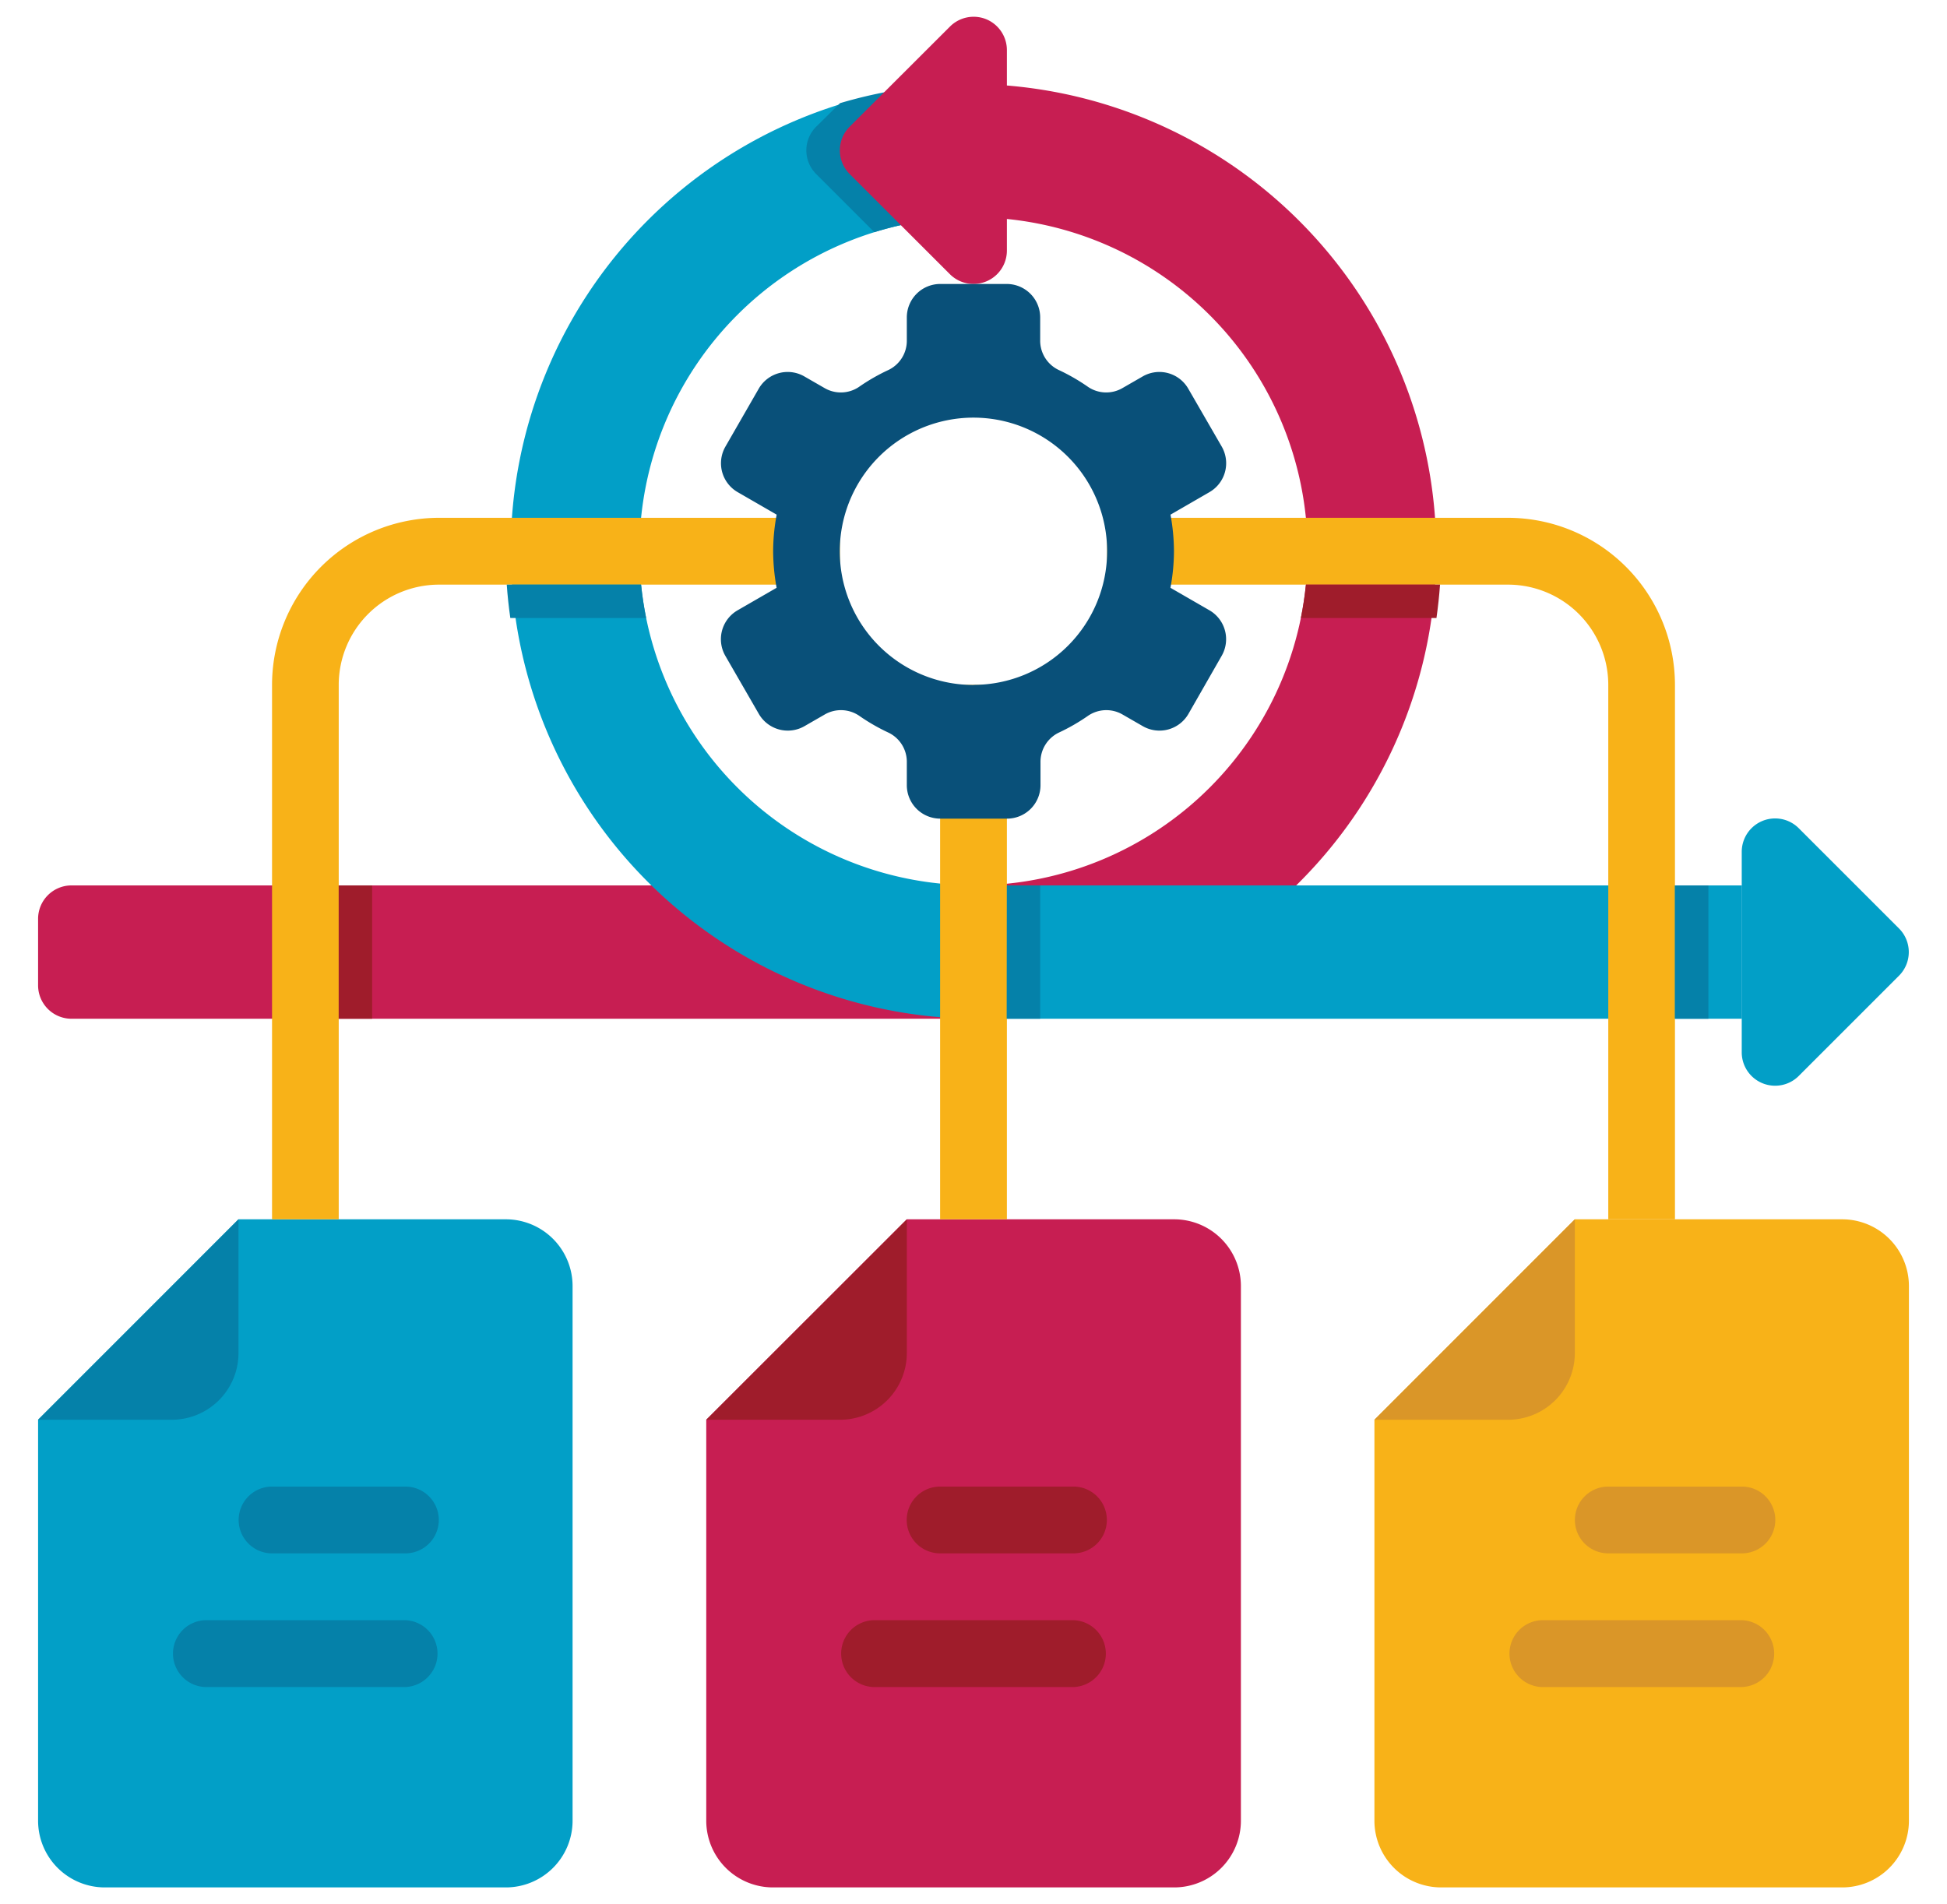
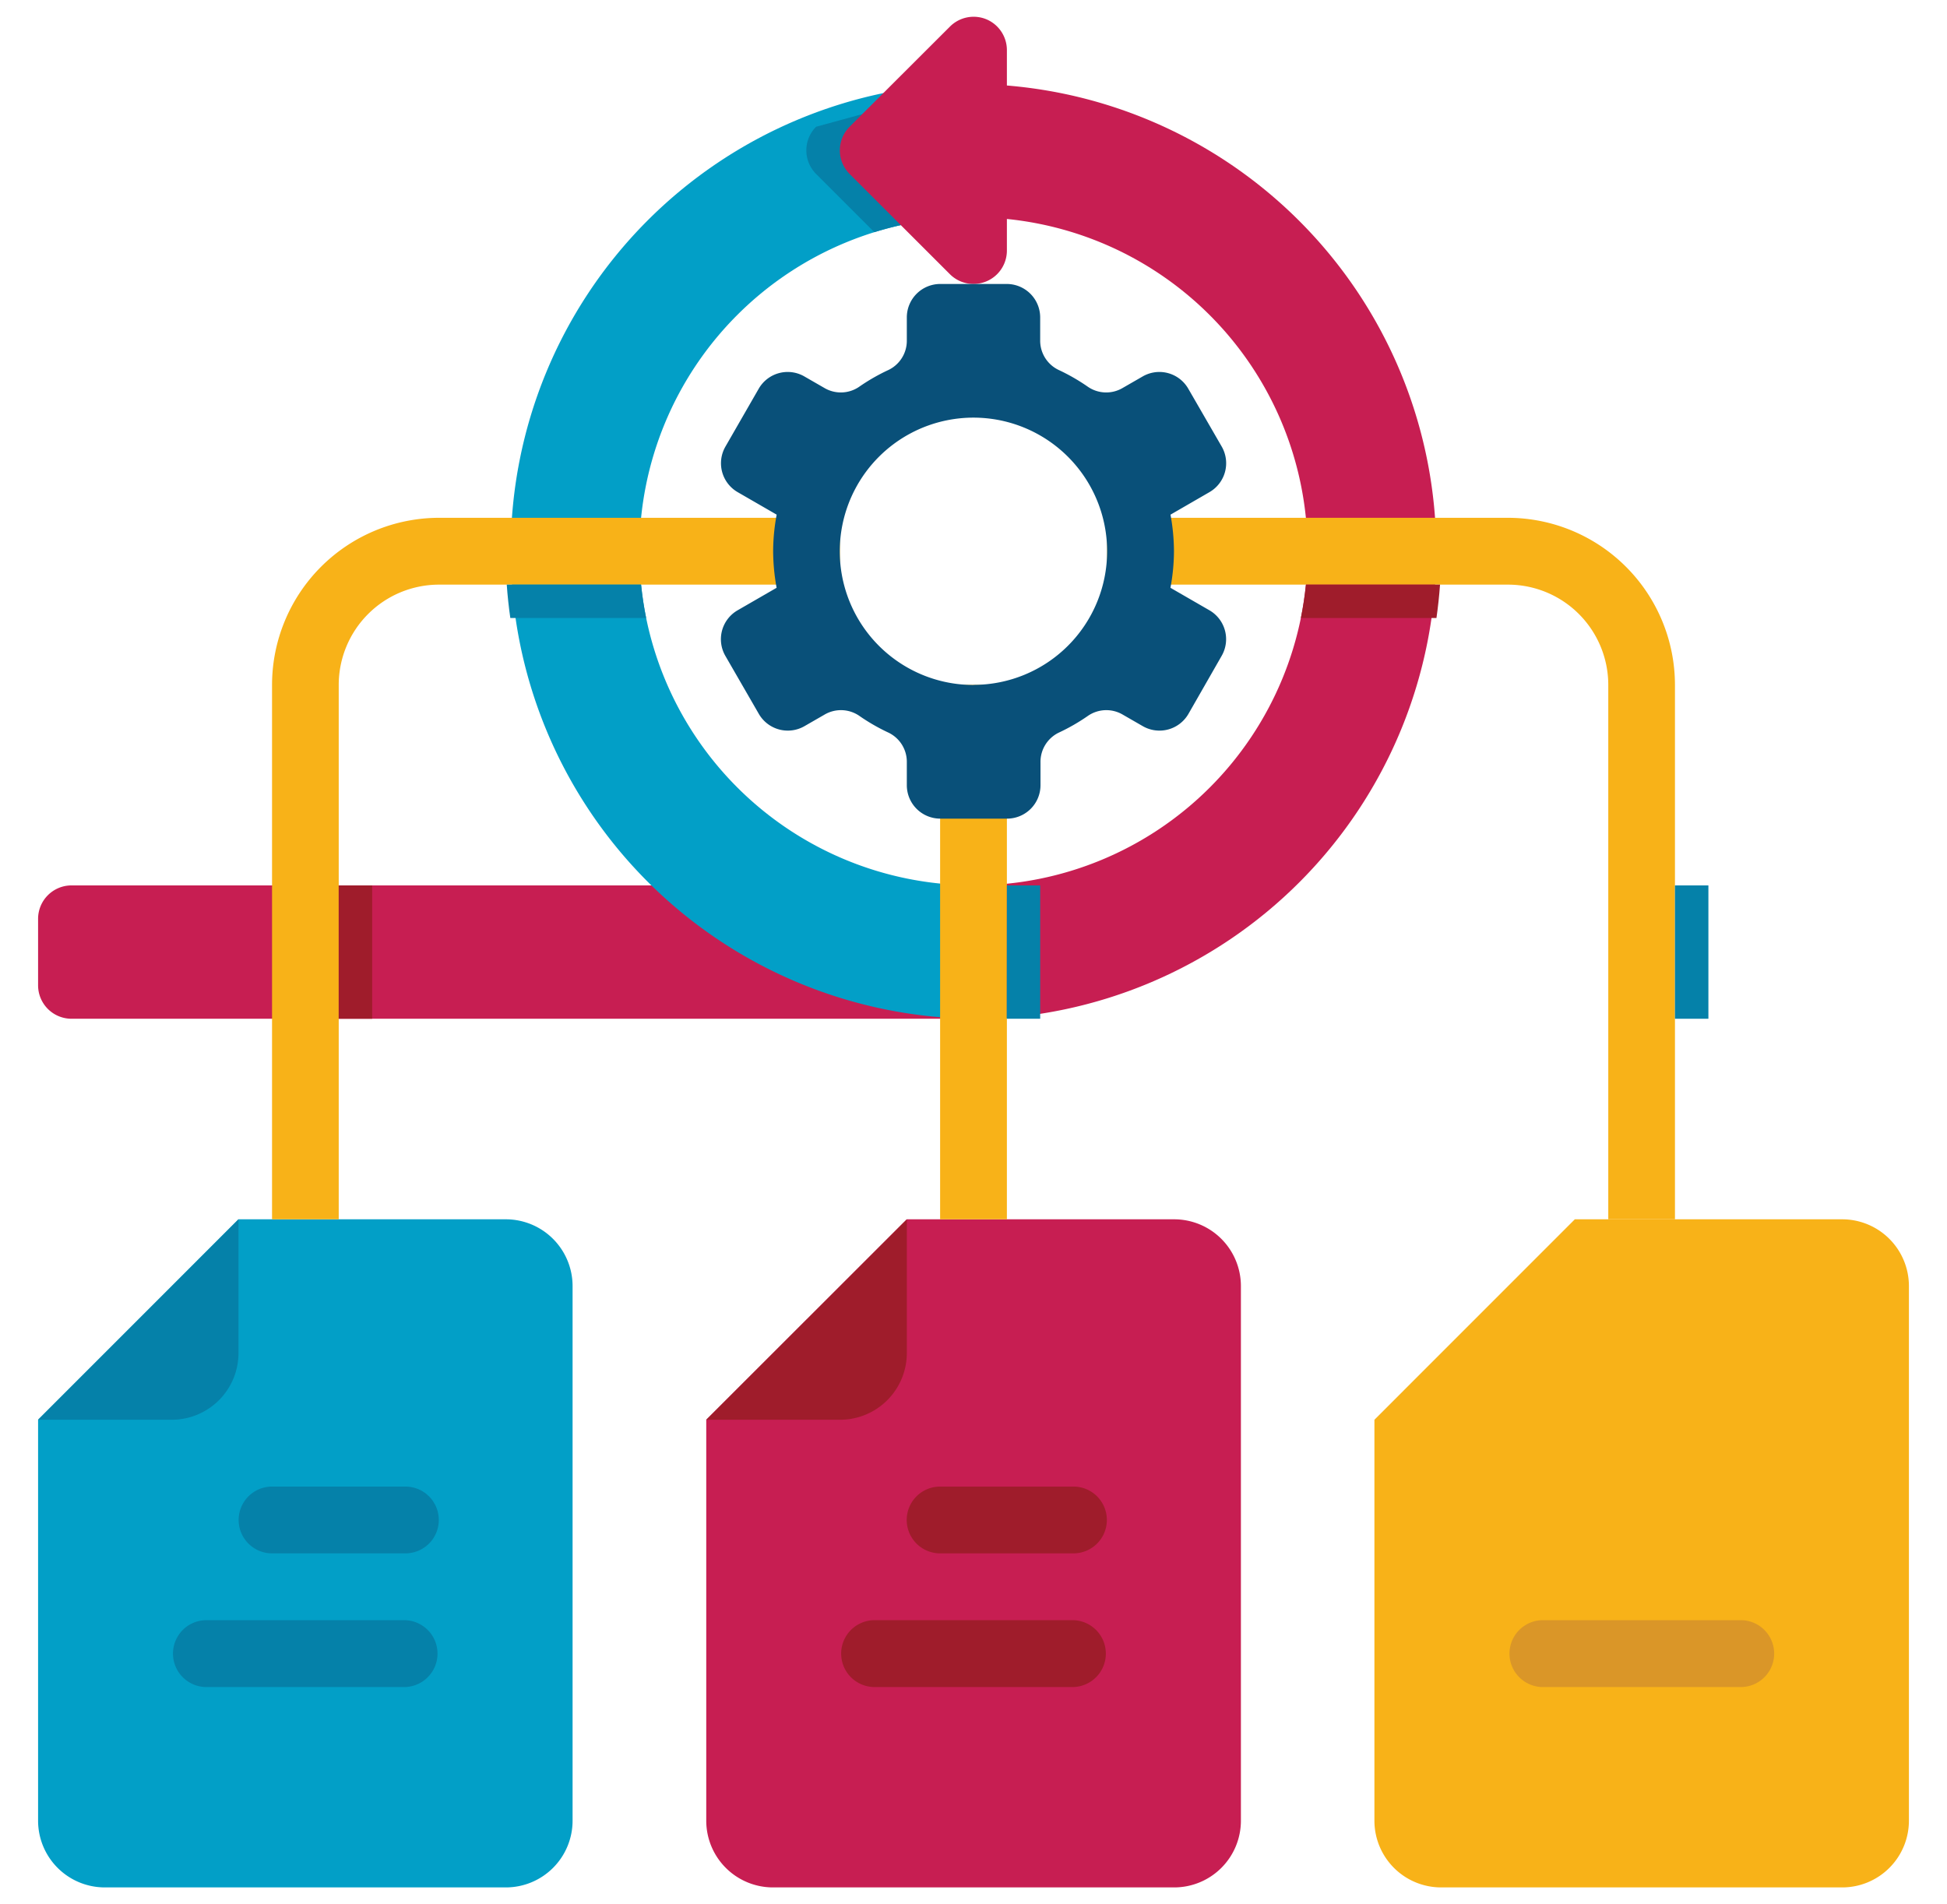
<svg xmlns="http://www.w3.org/2000/svg" id="Layer_1" data-name="Layer 1" viewBox="0 0 365 357">
  <defs>
    <style>.cls-1{fill:#c71e52;}.cls-2{fill:#9f1c2b;}.cls-3{fill:#f8b218;}.cls-4{fill:#da9628;}.cls-5{fill:#029fc7;}.cls-6{fill:#0581a9;}.cls-7{fill:#095079;}</style>
  </defs>
  <title>Benefits Of Automation In BPM</title>
  <g id="Icons">
    <path class="cls-1" d="M182.5,191H13.4a6.27,6.27,0,0,1-6.26-6.27V172.24A6.27,6.27,0,0,1,13.4,166H182.5Z" />
    <path class="cls-1" d="M220.08,353.86H144.92a12.51,12.51,0,0,1-12.52-12.52V266.18L170,228.6h50.11a12.52,12.52,0,0,1,12.52,12.53V341.34A12.51,12.51,0,0,1,220.08,353.86Z" />
    <path class="cls-2" d="M132.4,266.18,170,228.6v25.06a12.51,12.51,0,0,1-12.52,12.52Z" />
    <path class="cls-2" d="M176.24,291.23h25a6.26,6.26,0,0,0,0-12.52h-25a6.26,6.26,0,1,0,0,12.52Z" />
    <path class="cls-2" d="M163.71,316.29h37.58a6.27,6.27,0,0,0,0-12.53H163.71a6.27,6.27,0,0,0,0,12.53Z" />
    <path class="cls-3" d="M345.34,353.86H270.18a12.51,12.51,0,0,1-12.52-12.52V266.18l37.57-37.58h50.11a12.52,12.52,0,0,1,12.52,12.53V341.34A12.51,12.51,0,0,1,345.34,353.86Z" />
-     <path class="cls-4" d="M257.66,266.18l37.57-37.58v25.06a12.51,12.51,0,0,1-12.52,12.52Z" />
-     <path class="cls-4" d="M301.5,291.23h25.05a6.26,6.26,0,0,0,0-12.52H301.5a6.26,6.26,0,1,0,0,12.52Z" />
    <path class="cls-4" d="M289,316.29h37.58a6.27,6.27,0,0,0,0-12.53H289a6.27,6.27,0,0,0,0,12.53Z" />
    <path class="cls-5" d="M94.82,353.86H19.66A12.51,12.51,0,0,1,7.14,341.34V266.18L44.71,228.6H94.82a12.52,12.52,0,0,1,12.52,12.53V341.34A12.51,12.51,0,0,1,94.82,353.86Z" />
    <path class="cls-6" d="M7.14,266.18,44.71,228.6v25.06a12.51,12.51,0,0,1-12.52,12.52Z" />
    <path class="cls-6" d="M51,291.23H76a6.26,6.26,0,0,0,0-12.52H51a6.26,6.26,0,1,0,0,12.52Z" />
    <path class="cls-6" d="M38.45,316.29H76a6.27,6.27,0,0,0,0-12.53H38.45a6.27,6.27,0,0,0,0,12.53Z" />
    <path class="cls-1" d="M182.5,191V166a62.63,62.63,0,0,0,0-125.26v-25a87.69,87.69,0,0,1,0,175.37Z" />
    <path class="cls-5" d="M182.5,191a87.69,87.69,0,0,1,0-175.37V40.71a62.63,62.63,0,0,0,0,125.26Z" />
-     <path class="cls-6" d="M153,23.76a6.26,6.26,0,0,0,0,8.86l10.91,10.91a62.31,62.31,0,0,1,18.57-2.82v-25a87.6,87.6,0,0,0-25,3.63Z" />
+     <path class="cls-6" d="M153,23.76a6.26,6.26,0,0,0,0,8.86l10.91,10.91a62.31,62.31,0,0,1,18.57-2.82v-25Z" />
    <path class="cls-1" d="M184.9,3.61A6.27,6.27,0,0,0,178.07,5L159.28,23.76a6.26,6.26,0,0,0,0,8.86L178.07,51.4A6.26,6.26,0,0,0,188.76,47V9.4A6.27,6.27,0,0,0,184.9,3.61Z" />
-     <path class="cls-5" d="M356,174.07l-18.79-18.79a6.26,6.26,0,0,0-10.69,4.43v37.58a6.26,6.26,0,0,0,10.69,4.43L356,182.93a6.26,6.26,0,0,0,0-8.86Z" />
-     <path class="cls-5" d="M182.5,166H326.55V191h-144Z" />
    <path class="cls-3" d="M176.24,128.4h12.52V228.6H176.24Z" />
    <path class="cls-3" d="M314,228.6H301.5V128.4a18.81,18.81,0,0,0-18.79-18.79H207.55V97.08h75.16A31.35,31.35,0,0,1,314,128.4Z" />
    <path class="cls-3" d="M63.5,228.6H51V128.4A31.35,31.35,0,0,1,82.29,97.08h75.16v12.53H82.29A18.81,18.81,0,0,0,63.5,128.4Z" />
    <path class="cls-7" d="M226.73,114.42l-7.31-4.22a37.81,37.81,0,0,0,.66-6.86,38.7,38.7,0,0,0-.65-6.85l7.3-4.22a6.26,6.26,0,0,0,2.3-8.55l-6.27-10.85a6.25,6.25,0,0,0-8.55-2.29l-3.7,2.13a6.08,6.08,0,0,1-6.5-.15,36.86,36.86,0,0,0-5.59-3.22A6.08,6.08,0,0,1,195,63.78V59.5a6.27,6.27,0,0,0-6.27-6.26H176.24A6.27,6.27,0,0,0,170,59.5v4.28a6.08,6.08,0,0,1-3.39,5.56A36.76,36.76,0,0,0,161,72.56a6.08,6.08,0,0,1-6.5.15l-3.7-2.13a6.26,6.26,0,0,0-8.56,2.29L136,83.72a6.26,6.26,0,0,0,2.29,8.55l7.31,4.22a37.78,37.78,0,0,0-.66,6.85,38.72,38.72,0,0,0,.65,6.86l-7.31,4.22A6.26,6.26,0,0,0,136,123l6.26,10.85a6.27,6.27,0,0,0,8.56,2.29l3.7-2.13a6.08,6.08,0,0,1,6.5.15,36.86,36.86,0,0,0,5.59,3.22,6.07,6.07,0,0,1,3.39,5.56v4.27a6.27,6.27,0,0,0,6.27,6.27h12.52a6.27,6.27,0,0,0,6.27-6.27v-4.27a6.08,6.08,0,0,1,3.38-5.56,36.86,36.86,0,0,0,5.59-3.22,6.08,6.08,0,0,1,6.5-.15l3.7,2.13a6.27,6.27,0,0,0,8.56-2.29L229,123A6.26,6.26,0,0,0,226.73,114.42Zm-44.23,14a25.06,25.06,0,1,1,25.05-25.06A25.05,25.05,0,0,1,182.5,128.4Z" />
    <path class="cls-6" d="M95.71,115.87h25.42c-.42-2.05-.73-4.14-.95-6.26H95c.15,2.11.37,4.19.67,6.26Z" />
    <path class="cls-2" d="M243.87,115.87h25.42c.29-2.07.52-4.15.67-6.26H244.82c-.22,2.12-.53,4.21-.95,6.26Z" />
    <path class="cls-2" d="M63.5,166h6.27V191H63.5Z" />
    <path class="cls-6" d="M188.76,166H195V191h-6.27Z" />
    <path class="cls-6" d="M314,166h6.27V191H314Z" />
  </g>
</svg>